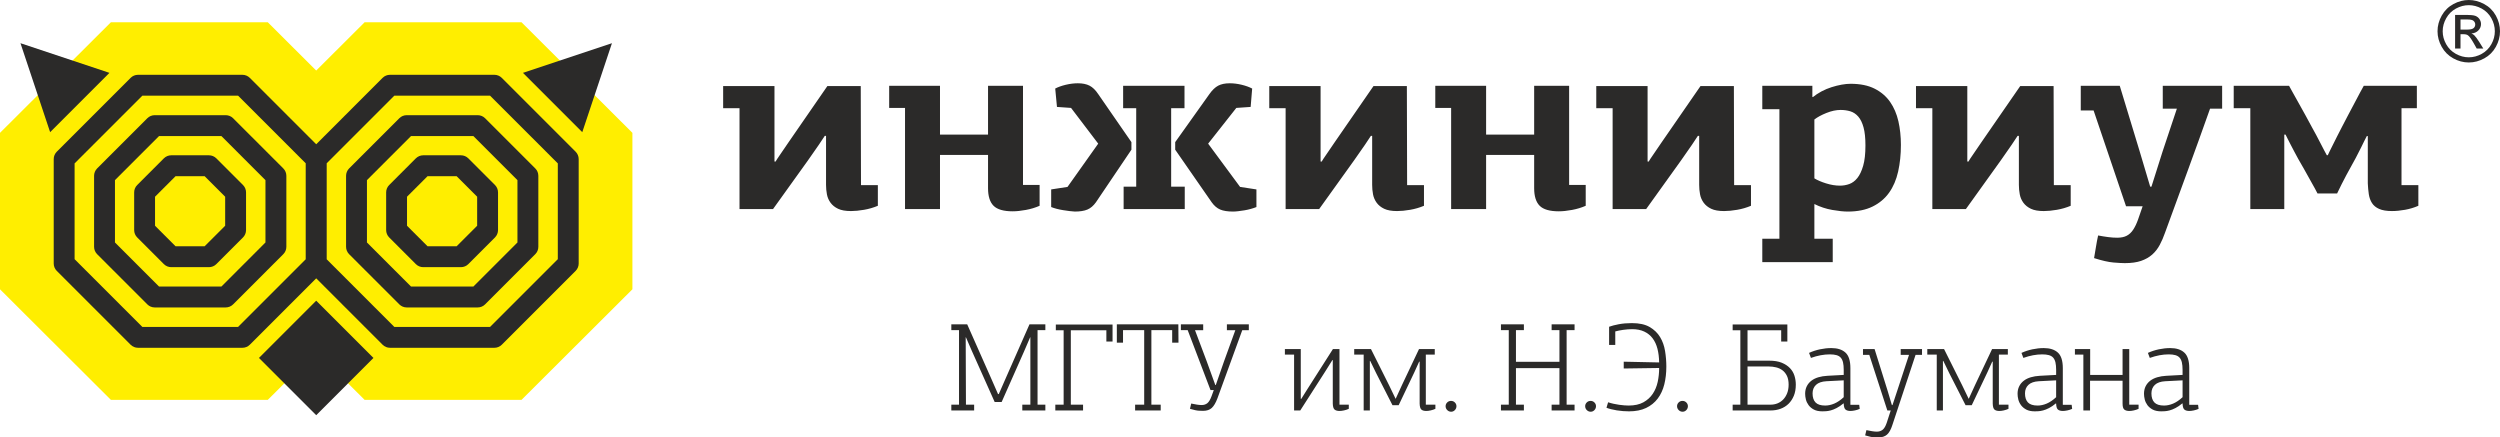
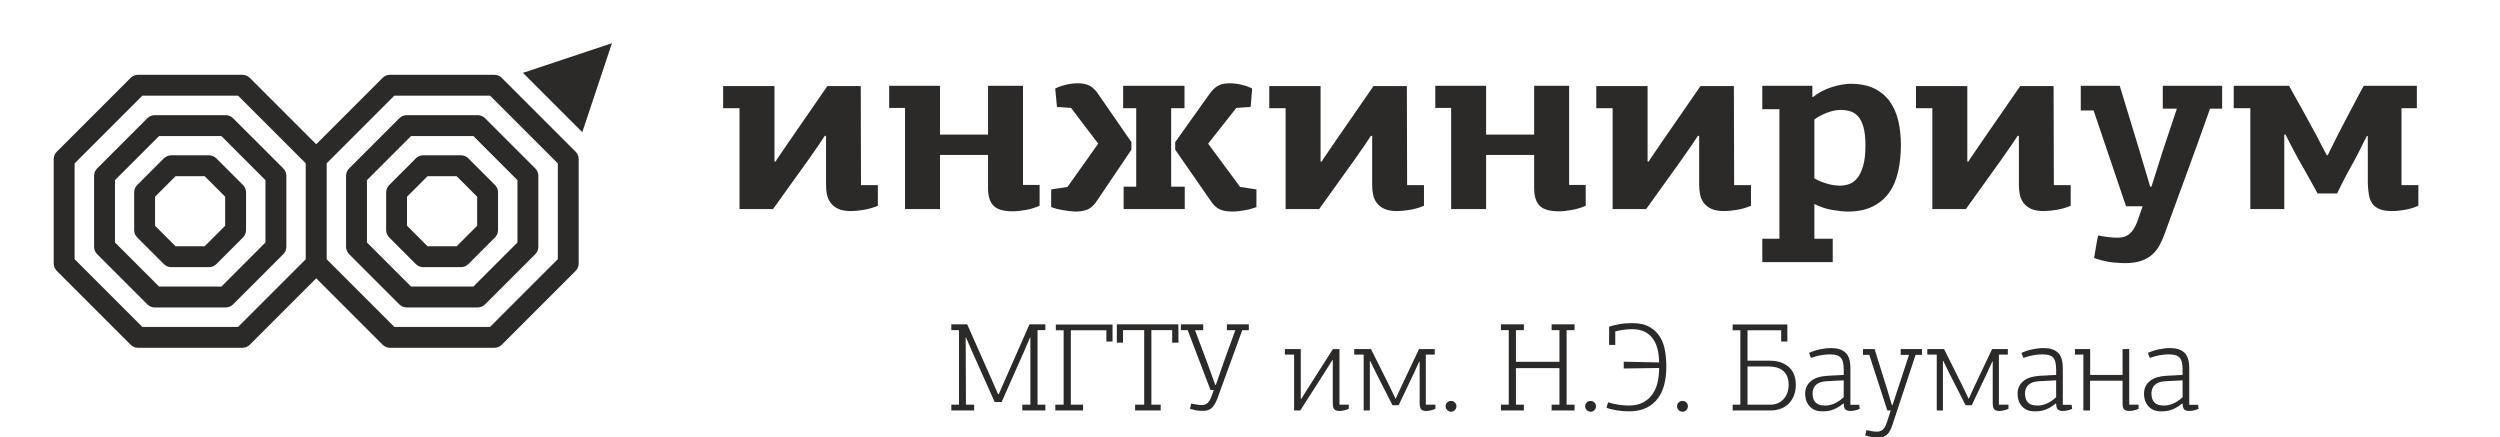
<svg xmlns="http://www.w3.org/2000/svg" xml:space="preserve" width="1688.39mm" height="295.431mm" version="1.1" style="shape-rendering:geometricPrecision; text-rendering:geometricPrecision; image-rendering:optimizeQuality; fill-rule:evenodd; clip-rule:evenodd" viewBox="0 0 289746.25 50699.21">
  <defs>
    <style type="text/css"> .fil2 {fill:#2B2A29} .fil1 {fill:#2B2A29;fill-rule:nonzero} .fil0 {fill:#FFEE00;fill-rule:nonzero} </style>
  </defs>
  <g id="Слой_x0020_1">
    <g id="_2316380813200">
-       <polygon class="fil0" points="42260.8,2578.27 36647.67,8176.17 31033.91,2578.27 12854.86,2578.27 -0,15396.9 -0,33526.85 12854.86,46346.14 31033.91,46346.14 36647.67,40747.58 42260.8,46346.14 60440.68,46346.14 73295.55,33526.85 73295.55,15396.9 60440.68,2578.27 " />
      <path class="fil1" d="M57301.57 40307.31l-12103.36 0c-321.31,0 -629.11,-126.24 -855.26,-353.88l-7694.65 -7694.87 -7695.71 7694.87c-227.42,227.64 -536.1,353.88 -857.4,353.88l-12100.99 0c-321.31,0 -629.11,-126.24 -855.24,-353.88l-8558.27 -8556.98c-226.99,-227.42 -354.74,-535.22 -354.74,-855.89l0 -12102.48c0,-321.31 127.75,-627.62 354.74,-855.26l8558.27 -8558.25c226.13,-226.99 533.93,-354.75 855.24,-354.75l12100.99 0c321.31,0 629.98,127.76 857.4,354.75l7695.71 7695.51 7694.65 -7695.51c226.15,-226.99 533.95,-354.75 855.26,-354.75l12103.36 0c318.94,0 628.25,127.76 855.24,354.75l8557.61 8558.25c226.78,227.64 354.53,533.95 354.53,855.26l0 12102.48c0,320.67 -127.75,628.47 -354.53,855.89l-8557.61 8556.98c-226.99,227.64 -536.3,353.88 -855.24,353.88zm-11602.65 -2419.77l0 0 11101.29 0 7848.98 -7848.98 0 -11099.98 -7848.98 -7847.49 -11101.29 0 -7834.84 7834.62 0 11125.72 7834.84 7836.11zm-29204.22 0l0 0 11099.78 0 7836.33 -7836.11 0 -11125.72 -7836.33 -7834.62 -11099.78 0 -7848.98 7847.49 0 11099.98 7848.98 7848.98zm38869.59 -2255.57l0 0 -8227.95 0c-321.31,0 -627.62,-127.11 -855.24,-353.9l-5818.68 -5818.89c-225.5,-226.78 -353.9,-533.73 -353.9,-855.24l0 -8227.74c0,-320.02 128.4,-628.47 353.9,-855.24l5818.68 -5818.05c227.63,-226.77 533.93,-353.88 855.24,-353.88l8227.95 0c321.31,0 629.76,127.11 855.89,353.88l5818.03 5818.05c227.64,226.77 354.53,535.22 354.53,855.24l0 8227.74c0,321.51 -126.89,628.46 -354.53,855.24l-5818.03 5818.89c-226.13,226.78 -534.59,353.9 -855.89,353.9zm-7725.95 -2420.63l0 0 7225.24 0 5108.76 -5109.41 0 -7224.37 -5108.76 -5108.76 -7225.24 0 -5109.4 5108.76 0 7224.37 5109.4 5109.41zm-21478.27 2420.63l0 0 -8228.6 0c-319.8,0 -628.46,-127.11 -855.24,-353.9l-5818.68 -5818.89c-225.27,-226.78 -353.88,-533.73 -353.88,-855.24l0 -8227.74c0,-320.02 128.61,-628.47 353.88,-855.24l5818.68 -5818.05c226.78,-226.77 535.44,-353.88 855.24,-353.88l8228.6 0c320.02,0 629.11,127.11 855.24,353.88l5818.68 5818.05c226.99,226.77 354.75,535.22 354.75,855.24l0 8227.74c0,321.51 -127.76,628.46 -354.75,855.24l-5818.68 5818.89c-226.13,226.78 -535.22,353.9 -855.24,353.9zm-7726.59 -2420.63l0 0 7226.08 0 5107.9 -5109.41 0 -7224.37 -5107.9 -5108.76 -7226.08 0 -5109.41 5108.76 0 7224.37 5109.41 5109.41zm34988.17 -2247.23l0 0 -4367.76 0c-321.31,0 -628.25,-125.6 -856.73,-353.88l-3088.11 -3088.33c-226.78,-227.63 -354.75,-535.43 -354.75,-856.73l0 -4367.56c0,-322.17 127.97,-628.46 354.75,-856.1l3088.11 -3089.6c228.48,-226.15 535.43,-353.9 856.73,-353.9l4367.76 0c321.31,0 629.76,127.75 856.75,353.9l3088.11 3089.6c227.64,227.64 354.75,533.93 354.75,856.1l0 4367.56c0,321.31 -127.11,629.11 -354.75,856.73l-3088.11 3088.33c-226.99,228.28 -535.44,353.88 -856.75,353.88zm-3867.03 -2419.77l0 0 3366.32 0 2380.54 -2379.68 0 -3365.69 -2380.54 -2380.54 -3366.32 0 -2381.19 2380.54 0 3365.69 2381.19 2379.68zm-25337.19 2419.77l0 0 -4368.4 0c-320.45,0 -629.11,-125.6 -856.75,-353.88l-3087.25 -3088.33c-229.14,-227.63 -355.39,-535.43 -355.39,-856.73l0 -4367.56c0,-322.17 126.25,-628.46 355.39,-856.1l3087.25 -3089.6c227.64,-226.15 536.3,-353.9 856.75,-353.9l4368.4 0c321.53,0 628.47,127.75 856.12,353.9l3088.09 3089.6c227.01,227.64 355.39,533.93 355.39,856.1l0 4367.56c0,321.31 -128.38,629.11 -355.39,856.73l-3088.09 3088.33c-227.64,228.28 -534.59,353.88 -856.12,353.88zm-3867.69 -2419.77l0 0 3365.69 0 2381.19 -2379.68 0 -3365.69 -2381.19 -2380.54 -3365.69 0 -2380.54 2380.54 0 3365.69 2380.54 2379.68z" />
-       <polygon class="fil2" points="2371.75,5007.25 5809.9,15319.09 12683.59,8443.9 " />
      <polygon class="fil2" points="70923.36,5007.25 67485.01,15319.09 60612.16,8443.9 " />
-       <polygon class="fil2" points="36647.88,34849.39 43283.22,41484.74 36647.88,48120.94 30011.67,41484.74 " />
    </g>
    <g id="_2316380801152">
      <path class="fil1" d="M253731.13 42668.68l0 0c0,-858.24 -192.69,-1461.65 -577.66,-1808.66 -383.47,-346.4 -925.55,-518.73 -1627.97,-518.73 -428.05,0 -866.6,47.59 -1315.02,142.76 -448.42,95.38 -872.61,234.49 -1271.07,416.04l219.27 581.54c769.73,-274.6 1500.22,-410.05 2192.14,-410.05 300.94,0 556.43,29.57 765.21,87.88 210.28,58.93 375.74,156.48 497.5,294.07 122.6,137.62 209.42,321.31 263.22,549.81 52.94,232.14 80.81,517.87 80.81,861.25l0 587.53 -1898.69 102.88c-371.25,20.37 -714.64,75.46 -1031.45,168.49 -315.3,93.01 -588.16,225.48 -817.3,401.67 -229.14,176.21 -407.7,390.12 -533.95,642.62 -126.24,253.37 -189.05,545.31 -189.05,876.47 0,204.92 29.59,424.21 87.02,658.7 57.44,232.77 163.34,452.06 312.95,657.84 151.98,202.55 356.25,374.25 614.11,511.21 258.5,135.26 587.53,202.57 986.85,202.57 117.04,0 255.49,-5.37 416.48,-14.36 160.32,-9.01 341.88,-40.74 546.79,-93.68 204.92,-54.44 431.71,-142.97 680.56,-271.57 247.36,-126.25 513.37,-305.45 796.31,-539.94l29.36 15.22c9.85,359.89 79.52,593.53 212.63,701.77 129.89,106.54 322.82,159.48 576.17,159.48 136.76,0 306.94,-21.86 510.37,-63.44 204.9,-43.95 390.11,-102.9 557.29,-180.05l-58.93 -471.78 -1023.95 0 0 -4247.51zm-773.57 1412.55l0 0 0 1952.49c-371.25,343.17 -735.65,589.67 -1097.04,742.51 -359.23,151.96 -710.99,226.77 -1051.15,226.77 -515.73,0 -888.47,-120.25 -1117.6,-359.03 -229.15,-241.35 -344.03,-589.88 -344.03,-1050.29 0,-410.7 135.25,-741.22 401.47,-991.36 268.37,-249.51 670.69,-389.47 1205.28,-418.2l2003.08 -102.88zm-5653.85 3485.29l0 0c204.27,-44.79 388.61,-105.23 554.3,-183.9l0 -481.64 -1081.39 0 0 -6443.3 -774.22 0 0 2994.44 -3755.14 0 0 -2994.44 -1767.94 0 0 643.47 979.13 0 0 6472.02 775.08 0 0 -3448.01 3768.87 0 0 2645.06c0,359.89 67.31,593.53 204.92,701.77 135.25,106.54 329.67,159.48 584.52,159.48 136.12,0 306.94,-21.86 511.86,-64.95zm-8226.46 -4897.83l0 0c0,-858.24 -192.69,-1461.65 -577.66,-1808.66 -384.75,-346.4 -927.06,-518.73 -1628.83,-518.73 -427.83,0 -867.25,47.59 -1315.66,142.76 -447.56,95.38 -871.12,234.49 -1269.58,416.04l218.41 581.54c769.93,-274.6 1499.57,-410.05 2191.49,-410.05 300.95,0 557.94,29.57 766.72,87.88 209.42,58.93 375.11,156.48 498.36,294.07 120.88,137.62 208.76,321.31 262.36,549.81 53.8,232.14 80.16,517.87 80.16,861.25l0 587.53 -1899.55 102.88c-371.25,20.37 -712.91,75.46 -1029.94,168.49 -316.79,93.01 -590.51,225.48 -818.16,401.67 -229.14,176.21 -406.84,390.12 -532.23,642.62 -127.75,253.37 -190.54,545.31 -190.54,876.47 0,204.92 28.71,424.21 86.17,658.7 58.93,232.77 164.18,452.06 315.3,657.84 149.83,202.55 355.39,374.25 611.74,511.21 258.72,135.26 589.04,202.57 988.36,202.57 115.75,0 256.35,-5.37 415.2,-14.36 161.83,-9.01 344.66,-40.74 547.44,-93.68 206.41,-54.44 432.55,-142.97 682.05,-271.57 248,-126.25 513.36,-305.45 794.59,-539.94l29.57 15.22c9.01,359.89 80.18,593.53 211.79,701.77 131.61,106.54 324.31,159.48 576.17,159.48 136.96,0 308.44,-21.86 512.72,-63.44 204.05,-43.95 387.96,-102.9 554.3,-180.05l-56.8 -471.78 -1023.95 0 0 -4247.51zm-774.22 1412.55l0 0 0 1952.49c-371.25,343.17 -735.63,589.67 -1096.37,742.51 -359.9,151.96 -711.64,226.77 -1051.17,226.77 -517.22,0 -889.32,-120.25 -1119.11,-359.03 -227.64,-241.35 -341.88,-589.88 -341.88,-1050.29 0,-410.7 133.12,-741.22 400.83,-991.36 267.08,-249.51 670.06,-389.47 1206.13,-418.2l2001.57 -102.88zm-7348.48 -2162.56l0 0 0 4851.55c9.87,359.89 76.32,593.53 203.41,701.77 126.25,106.54 316.81,159.48 570.18,159.48 136.1,0 303.94,-21.86 503.71,-64.95 200.2,-44.79 381.75,-105.23 548.09,-183.9l0 -481.64 -1110.12 0 0 -5799.82 1036.81 0 0 -643.47 -1826.89 0 -1971.35 4163.49 -730.5 1593.26 -14.36 0 -759.86 -1577.4 -2089.47 -4179.35 -1944.13 0 0 643.47 1096.6 0 0 6472.02 716.15 0 0 -5742.38 43.73 0 688.9 1417.06 1889.7 3712.93 717.64 0 1814.67 -3814.11 556.66 -1228 60.44 0zm-11616.36 5025.39l0 0 -73.3 0 -482.5 -1621.12 -1519.72 -4865.26 -1344.61 0 0 673.06 731.99 0 2090.1 6442.44 393.13 0 -467.28 1438.27c-136.76,396.32 -296.44,666.18 -482.5,806.16 -185.2,139.74 -404.47,209.42 -657.84,209.42 -164.83,0 -349.38,-16.73 -553.45,-50.59 -205.76,-33.45 -425.05,-75.03 -657.82,-124.74l-145.97 609.39c457.41,139.11 806.16,213.91 1044.94,223.76 238.35,9.87 395.48,14.36 474.13,14.36 428.7,0 766.72,-108.03 1014.94,-327.3 248.65,-220.14 455.06,-591.39 621.4,-1116.11l2687.48 -8125.07 747.21 0 0 -673.06 -2470.57 0 0 673.06 964.13 0 -1388.32 4226.08 -525.59 1587.25zm-4880.26 -4275.38l0 0c0,-858.24 -191.19,-1461.65 -577.03,-1808.66 -384.12,-346.4 -927.7,-518.73 -1628.61,-518.73 -428.91,0 -866.62,47.59 -1315.02,142.76 -448.42,95.38 -871.97,234.49 -1269.58,416.04l217.77 581.54c769.71,-274.6 1500.21,-410.05 2191.27,-410.05 300.95,0 556.66,29.57 766.72,87.88 209.42,58.93 375.97,156.48 496.87,294.07 122.6,137.62 209.42,321.31 263.85,549.81 52.94,232.14 80.16,517.87 80.16,861.25l0 587.53 -1898.69 102.88c-371.25,20.37 -714.62,75.46 -1031.43,168.49 -316.16,93.01 -587.53,225.48 -816.66,401.67 -229.79,176.21 -407.47,390.12 -533.09,642.62 -127.75,253.37 -190.54,545.31 -190.54,876.47 0,204.92 29.57,424.21 87.02,658.7 57.44,232.77 163.97,452.06 314.44,657.84 149.83,202.55 355.39,374.25 613.25,511.21 257.86,135.26 585.38,202.57 985.36,202.57 118.74,0 255.49,-5.37 417.32,-14.36 160.34,-9.01 344.03,-40.74 548.3,-93.68 203.43,-54.44 431.07,-142.97 678.21,-271.57 247.36,-126.25 515.07,-305.45 797.8,-539.94l28.71 15.22c9.87,359.89 80.18,593.53 212.42,701.77 130.12,106.54 322.17,159.48 576.39,159.48 136.76,0 306.09,-21.86 511.01,-63.44 204.27,-43.95 389.47,-102.9 555.8,-180.05l-58.95 -471.78 -1023.08 0 0 -4247.51zm-773.59 1412.55l0 0 0 1952.49c-370.39,343.17 -736.49,589.67 -1096.37,742.51 -359.25,151.96 -711.64,226.77 -1051.8,226.77 -517.24,0 -888.48,-120.25 -1116.97,-359.03 -229.15,-241.35 -344.68,-589.88 -344.68,-1050.29 0,-410.7 134.61,-741.22 402.12,-991.36 267.71,-249.51 670.69,-389.47 1205.48,-418.2l2002.22 -102.88zm-8707.23 -1607.6l0 0c300.95,0 593.53,34.08 875.61,102.88 282.73,68.8 530.72,185.2 745.5,350.89 214.14,166.33 384.12,381.75 512.09,650.32 124.74,267.51 189.05,601.03 189.05,999.51 0,372.1 -56.8,699.4 -167.18,986.85 -113.4,287.43 -263.22,530.93 -453.77,731.13 -190.56,198.91 -411.99,350.26 -664.7,453.14 -252.49,102.02 -525.35,152.61 -818.81,152.61l-2658.77 0 0 -4427.35 2441 0zm-4164.35 -4864.4l0 0 0 670.69 891.69 0 0 8621.06 -891.69 0 0 672.2 4405.5 0c409.82,0 793.29,-66.45 1149.33,-196.56 357.11,-131.61 663.19,-323.66 923.41,-578.52 257.86,-252.51 461.93,-563.95 614.75,-933.7 151.98,-371.47 226.13,-799.31 226.13,-1287.15 0,-350.04 -49.94,-691.06 -154.33,-1022.24 -102.02,-331.16 -274.58,-625.45 -518.71,-883.32 -244.99,-257.86 -562.66,-467.28 -951.93,-629.11 -392.46,-160.34 -880.31,-240.5 -1464.84,-240.5l-2505.95 0 0 -3522.16 3901.79 0 0 1300.66 715.48 0 0 -1971.35 -6340.62 0zm-5369.4 9036.26l0 0c-122.6,-121.11 -269.22,-182.2 -446.27,-182.2 -175.34,0 -324.31,61.09 -445.42,182.2 -121.74,122.39 -182.83,265.36 -182.83,431.69 0,174.7 64.1,325.17 190.56,452.28 126.25,126.24 276.72,189.68 452.92,189.68 164.83,0 308.45,-63.44 431.05,-189.68 120.9,-127.11 182.83,-277.58 182.83,-452.28 0,-166.33 -61.93,-309.29 -182.83,-431.69zm-3149.61 -3996.52l0 0c0,547.65 -55.95,1082.88 -166.34,1606.11 -113.38,523.43 -306.09,986.22 -578.31,1392.18 -272.21,405.98 -635.32,733.5 -1088.24,983.01 -452.92,248.85 -1020.07,372.74 -1701.28,372.74 -137.6,0 -300.3,-6.64 -490,-21.01 -189.9,-15.86 -391.82,-37.93 -606.59,-65.8 -214.77,-29.59 -430.19,-68.16 -649.48,-118.1 -219.27,-47.59 -431.69,-106.54 -635.96,-174.7l-189.7 636.83c145.75,57.44 322.8,111.89 533.08,164.83 207.92,52.08 429.34,98.16 664.68,136.76 233.65,37.07 472.43,66.65 715.93,84.88 243.5,19.5 477.15,27.87 701.77,27.87 769.09,0 1428.42,-130.12 1979.72,-393.13 548.3,-263.22 999.72,-626.96 1347.39,-1088.87 348.75,-462.15 601.24,-1009.59 760.72,-1643.19 156.68,-635.32 236,-1321.03 236,-2060.54 0,-593.74 -48.45,-1193.26 -145.97,-1796.65 -97.53,-603.61 -288.08,-1145.06 -576.17,-1622.19 -285.94,-477.78 -689.55,-866.4 -1209.14,-1168.84 -519.57,-302.65 -1207.63,-453.12 -2062.89,-453.12 -552.79,0 -1061.66,43.93 -1524.44,131.61 -460.42,87.66 -831.03,185.41 -1114.6,291.09l0 2104.47 715.48 0 0 -1563.03c107.39,-28.71 242.01,-60.44 402.12,-95.16 159.7,-34.08 327.52,-62.81 502.22,-87.02 174.7,-23.37 353.9,-44.58 539.08,-58.95 183.69,-14.36 353.24,-21.86 509.72,-21.86 542.09,0 1012.57,93.01 1405.7,278.87 392.46,184.55 716.77,443.91 968.62,780.44 252.51,336.53 440.06,739.49 561.17,1212.12 120.88,473.29 186.04,1001.87 195.71,1585.76l-4104.34 -87.68 0 789.45 4104.34 -59.15zm-7501.97 3996.52l0 0c-120.88,-121.11 -270.72,-182.2 -445.42,-182.2 -174.48,0 -324.29,61.09 -444.56,182.2 -122.39,122.39 -183.04,265.36 -183.04,431.69 0,174.7 62.79,325.17 189.05,452.28 127.11,126.24 278.44,189.68 455.28,189.68 162.69,0 307.8,-63.44 428.68,-189.68 121.76,-127.11 182.41,-277.58 182.41,-452.28 0,-166.33 -60.65,-309.29 -182.41,-431.69zm-2301.01 927.7l0 0 0 -672.2 -921.05 0 0 -8634.79 921.05 0 0 -672.84 -2659.42 0 0 672.84 906.69 0 0 3665.99 -5040.6 0 0 -3665.99 920.2 0 0 -672.84 -2659.41 0 0 672.84 905.83 0 0 8634.79 -905.83 0 0 672.2 2659.41 0 0 -672.2 -920.2 0 0 -4236.79 5040.6 0 0 4236.79 -906.69 0 0 672.2 2659.42 0zm-13873.44 -927.7l0 0c-120.9,-121.11 -269.86,-182.2 -444.56,-182.2 -175.54,0 -323.66,61.09 -446.27,182.2 -120.02,122.39 -182.83,265.36 -182.83,431.69 0,174.7 64.3,325.17 190.56,452.28 126.25,126.24 278.22,189.68 452.06,189.68 166.33,0 310.15,-63.44 431.05,-189.68 123.25,-127.11 183.69,-277.58 183.69,-452.28 0,-166.33 -60.44,-309.29 -183.69,-431.69zm-4082.46 -4726.81l0 0 0 4851.55c9.85,359.89 77.81,593.53 204.05,701.77 126.25,106.54 316.81,159.48 570.18,159.48 136.96,0 303.94,-21.86 503.71,-64.95 200.2,-44.79 382.61,-105.23 548.07,-183.9l0 -481.64 -1110.1 0 0 -5799.82 1036.15 0 0 -643.47 -1825.6 0 -1971.98 4163.49 -730.5 1593.26 -13.51 0 -760.72 -1577.4 -2090.1 -4179.35 -1943.29 0 0 643.47 1096.39 0 0 6472.02 716.13 0 0 -5742.38 43.09 0 688.92 1417.06 1889.47 3712.93 718.48 0 1816.38 -3814.11 556.45 -1228 58.31 0zm-10067.05 -189.05l0 0 0 5040.6c9.22,359.89 80.16,593.53 211.77,701.77 131.61,106.54 324.52,159.48 577.03,159.48 136.1,0 306.31,-21.86 511.21,-64.95 204.92,-44.79 390.12,-105.23 555.81,-183.9l0 -481.64 -1080.74 0 0 -6443.3 -759.88 0 -2925.63 4588.33 -742.49 1182.76 -57.46 0 0 -5771.1 -1840.6 0 0 643.47 1066.17 0 0 6472.02 715.28 0 2864.55 -4471.09 861.25 -1372.46 43.73 0zm-15018.91 -4136.28l0 0 -2586.97 0 0 672.84 790.3 0 2642.69 6940.16 381.97 0 -263.87 724.49c-146.83,396.32 -310.81,663.83 -489.35,803.81 -180.05,139.97 -396.97,209.42 -649.48,209.42 -166.33,0 -352.39,-15.87 -557.31,-49.96 -203.41,-33.86 -421.19,-75.44 -656.33,-123.89l-145.97 608.74c458.27,139.13 805.3,212.42 1043.45,222.92 239,9.87 397.83,15.22 474.99,15.22 429.35,0 765.87,-111.89 1010.22,-335.67 242.64,-223.99 461.27,-595.23 655.49,-1110.96l2879.53 -7904.29 759.23 0 0 -672.84 -2542.16 0 0 672.84 978.29 0 -1314.16 3623.78 -948.92 2731.21 -58.95 0 -994.35 -2745.57 -1358.97 -3609.41 950.64 0 0 -672.84zm-2878.91 0l0 0 -7129.84 0 0 2118.83 716.79 0 0 -1446 2453.85 0 0 8634.79 -1051.8 0 0 672.2 2965.72 0 0 -672.2 -1080.53 0 0 -8634.79 2409.92 0 0 1446 730.27 0 -14.36 -2118.83zm-11044.47 9307.62l0 0 -1417.92 0 0 -8621.06 4119.56 0 0 1300.66 716.13 0 0 -1971.35 -6574.05 0 0 670.69 904.97 0 0 8621.06 -963.92 0 0 672.2 3215.22 0 0 -672.2zm-9854.43 -1227.14l-820.52 -1870.82 -2751.79 -6209.66 -1841.9 0 0 672.84 891.49 0 0 8634.79 -891.49 0 0 672.2 2645.06 0 0 -672.2 -949.78 0 -29.57 -7802.04 29.57 0 672.2 1548.45 2657.91 5947.29 805.3 0 2584.6 -5830.04 716.99 -1665.69 28.73 0 0 7802.04 -934.77 0 0 672.2 2672.48 0 0 -672.2 -905.2 0 0 -8634.79 905.2 0 0 -672.84 -1841.25 0 -2723.93 6180.94 -833.17 1899.55 -86.17 0z" />
      <path class="fil1" d="M269673.46 17989.33c-58.95,-97.53 -151.98,-267.51 -277.38,-511.01 -127.11,-241.35 -272.21,-524.07 -437.92,-843.88 -165.47,-320.67 -335.65,-645.82 -509.7,-977 -175.35,-330.52 -339.53,-631.46 -495.15,-904.55 -234.49,-427.19 -487.86,-892.12 -757.71,-1398.84 -274.58,-505.86 -540.59,-985.36 -803.17,-1443.4 -262.36,-455.28 -489.98,-865.11 -684.2,-1224.36 -194.4,-359.25 -332.02,-607.25 -409.19,-743.35l-6414.57 0 0 2594.45 1924.41 0 0 11690.53 3935.85 0 0 -8628.78 147.48 0c38.58,77.81 110.38,222.27 218.63,437.06 105.03,214.77 227.64,452.26 364.38,714.62 135.47,261.5 279.73,539.08 435.57,830.17 155.82,291.29 301.8,564.17 438.55,817.52 212.63,368.26 441.76,767.58 685.91,1195.43 241.15,426.54 469.63,834.87 683.56,1224.34 214.77,387.12 402.96,729 568.65,1018.58 165.69,292.6 267.73,487.65 306.31,583.67l2273.8 0c331.81,-698.77 690.41,-1414.04 1079.02,-2142.19 389.47,-728.99 749.37,-1384.47 1079.04,-1968.35 77.16,-154.98 174.68,-344.89 291.07,-568.67 116.61,-222.92 233,-451.42 350.26,-685.71 115.53,-232.14 228.28,-459.76 334.8,-684.4 105.9,-223.15 209.64,-422.7 305.67,-597.4l117.02 0 0 5480.03c19.72,449.05 59.17,865.74 116.61,1255.22 58.95,388.61 180.69,728.99 365.26,1020.07 185.19,291.94 461.91,520.87 831.03,684.2 368.24,165.06 863.38,248.22 1486.5,248.22 466.63,0 971.63,-47.79 1515.43,-145.32 543.6,-98.18 1060.16,-252.51 1544.81,-466.42l0 -2391.06 -1953.14 0 0 -8921.36 1779.3 0 0 -2594.45 -6151.56 0c-78.67,136.1 -213.91,384.1 -408.98,743.35 -193.54,359.25 -412.83,773.57 -655.67,1238.71 -242.64,467.28 -499.87,953.42 -772.1,1457.79 -272.21,506.72 -515.71,972.5 -729.64,1399.04 -154.96,293.23 -320.66,612.39 -494.5,963.29 -175.54,349.38 -340.37,679.68 -495.99,990.49 -155.84,311.66 -291.94,583.03 -407.7,816.66 -116.39,233.65 -186.04,378.11 -204.92,437.06l-115.73 0zm-20323.59 3644.13l0 0 -146.62 0 -1224.36 -4109.9 -2303.16 -7580.61 -4518.88 0 0 2856.81 1485.86 0 3762.66 11107.5 1922.27 0c-193.56,583.03 -372.74,1103.89 -539.29,1560.03 -163.97,458.05 -349.18,840.02 -554.1,1151.48 -201.92,310.79 -450.77,544.44 -742.72,699.62 -291.72,155.62 -659.97,232.77 -1108.39,232.77 -330.52,0 -679.91,-23.36 -1048.8,-72.66 -369.75,-47.59 -758.57,-111.03 -1166.06,-188.19 -97.53,446.91 -180.69,882.46 -248,1312.02 -68.8,426.33 -140.82,863.39 -220.13,1311.16 914.19,291.09 1662.9,461.93 2247.44,511.21 582.16,47.59 1019.22,72.45 1310.3,72.45 759.21,0 1390.69,-87.66 1895.69,-262.99 504.37,-175.56 933.27,-417.56 1283.31,-728.37 349.38,-310.79 641.33,-685.05 874.96,-1122.75 232.14,-437.04 436.2,-909.04 611.74,-1414.04 874.75,-2390.41 1750.37,-4780.61 2623.83,-7171.65 874.98,-2391.04 1739.23,-4791.09 2593.61,-7201.01l1400.55 0 0 -2653.4 -6881.21 0 0 2653.4 1634.18 0 -1662.9 4984.65c-213.93,681.42 -428.7,1355.97 -640.47,2027.31 -213.93,670.04 -429.56,1344.59 -641.33,2025.15zm-15364.66 -5888.34l0 0 0 5684.93c0,368.88 33.43,732.64 102.25,1093.39 67.94,359.89 207.05,685.05 421.82,977 214.14,290.21 505.88,524.07 874.98,698.54 368.9,176.19 865.11,262.58 1486.5,262.58 447.77,0 952.13,-47.79 1516.3,-145.32 563.95,-98.18 1098.52,-252.51 1603.74,-466.42l0 -2391.06 -1953.14 0c0,-1943.48 -4.5,-3862.54 -13.71,-5757.59 -10.5,-1894.83 -15,-3804.88 -15,-5729.51l-3866.4 0 -3605.33 5219.16c-329.03,466.63 -634.48,908.18 -915.7,1326.38 -281.44,418.18 -532.44,787.08 -756.22,1106.89 -221.64,321.51 -400.83,583.87 -537.59,788.79 -134.59,204.06 -201.9,315.3 -201.9,334.16l0 -28.71 -118.12 0 0 -8746.68 -5947.29 0 0 2565.74 1895.05 0 0 11690.53 3889.77 0 4034.87 -5625.98c487,-680.56 911.2,-1288.46 1271.09,-1822.39 360.74,-534.59 589.02,-879.47 688.26,-1034.44l145.77 0zm-22347.04 5508.74l0 0c-553.45,-173.21 -1005.73,-368.26 -1355.11,-582.4l0 -6822.04c349.38,-270.72 816.03,-524.07 1399.04,-757.71 583.03,-233.63 1128.12,-349.38 1633.34,-349.38 408.33,0 786.44,52.31 1137.11,159.48 349.38,107.38 654.83,310.81 918.05,612.6 260.85,300.94 466.63,719.77 611.11,1252.86 146.61,535.44 219.27,1230.35 219.27,2084.96 0,972.28 -87.02,1758.72 -263.22,2362.11 -173.19,602.75 -397.83,1073.89 -669.2,1413.41 -273.07,340.18 -584.52,573.16 -933.05,700.07 -349.38,126.46 -709.27,189.05 -1079.25,189.05 -524.72,0 -1063.8,-86.8 -1618.1,-262.99zm-7390.71 9126.92l0 0 8163.44 0 0 -2711.71 -2127.84 0 0 -4022.67c660.19,329.68 1350.61,557.96 2068.89,684.2 719.14,126.25 1322.52,189.06 1808.87,189.06 1126.61,0 2083.89,-194.2 2871.19,-583.03 787.09,-387.76 1423.7,-923.18 1909.19,-1602.25 487,-681.4 836.38,-1497.22 1050.31,-2449.99 213.28,-952.13 320.66,-1982.71 320.66,-3090.46 0,-972.5 -99.02,-1885.2 -291.09,-2741.08 -195.91,-853.75 -516.57,-1602.47 -962.64,-2243.58 -447.54,-641.98 -1044.94,-1151.7 -1792.79,-1531.3 -749.37,-378.76 -1676.42,-567.16 -2785.88,-567.16 -310.81,0 -654.83,33.22 -1033.58,100.51 -378.11,68.82 -769.08,164.85 -1166.06,291.94 -398.46,126.25 -784.07,286.59 -1152.32,481.01 -369.12,195.05 -708.63,417.32 -1019.44,670.69l-58.09 -28.73 0 -1283.29 -5802.83 0 0 2710.84 1983.36 0 0 15015.27 -1983.36 0 0 2711.71zm-7316.11 -14635.65l0 0 0 5684.93c0,368.88 33.22,732.64 101.39,1093.39 67.31,359.89 208.76,685.05 422.7,977 213.91,290.21 504.35,524.07 875.61,698.54 369.1,176.19 863.6,262.58 1486.7,262.58 446.07,0 950.42,-47.79 1516.08,-145.32 562.66,-98.18 1095.75,-252.51 1602.25,-466.42l0 -2391.06 -1953.12 0c0,-1943.48 -5.37,-3862.54 -14.36,-5757.59 -10.5,-1894.83 -14.36,-3804.88 -14.36,-5729.51l-3867.05 0 -3604.68 5219.16c-328.17,466.63 -634.48,908.18 -916.56,1326.38 -279.73,418.18 -533.08,787.08 -754.51,1106.89 -223.13,321.51 -402.33,583.87 -537.8,788.79 -135.25,204.06 -204.06,315.3 -204.06,334.16l0 -28.71 -116.39 0 0 -8746.68 -5947.29 0 0 2565.74 1895.69 0 0 11690.53 3888.28 0 4035.52 -5625.98c486.35,-680.56 909.68,-1288.46 1271.3,-1822.39 361.38,-534.59 590.51,-879.47 686.55,-1034.44l148.12 0zm-19124.95 -5802.17l0 0 0 5656.2 -5568.54 0 0 -5656.2 -5890.49 0 0 2564.88 1836.74 0 0 11720.1 4053.75 0 0 -6267.96 5568.54 0 0 3848.19c0,933.05 213.26,1614.24 640.47,2041.66 428.68,427.83 1166.68,640.47 2216.34,640.47 446.07,0 956.42,-52.94 1530.45,-159.7 573.16,-106.52 1102.4,-266.86 1587.88,-480.77l0 -2419.77 -1922.9 0 0 -11487.1 -4052.24 0zm-18774.93 5802.17l0 0 0 5684.93c0,368.88 33.22,732.64 100.53,1093.39 67.94,359.89 210.05,685.05 423.33,977 213.28,290.21 504.37,524.07 874.12,698.54 369.74,176.19 865.97,262.58 1487.56,262.58 447.56,0 951.93,-47.79 1516.73,-145.32 561.8,-98.18 1096.6,-252.51 1603.11,-466.42l0 -2391.06 -1954.63 0c0,-1943.48 -4.51,-3862.54 -13.73,-5757.59 -10.5,-1894.83 -15,-3804.88 -15,-5729.51l-3865.54 0 -3605.55 5219.16c-328.15,466.63 -633.61,908.18 -915.68,1326.38 -279.73,418.18 -532.23,787.08 -754.73,1106.89 -223.78,321.51 -402.12,583.87 -538.22,788.79 -136.1,204.06 -203.41,315.3 -203.41,334.16l0 -28.71 -116.61 0 0 -8746.68 -5947.92 0 0 2565.74 1895.03 0 0 11690.53 3889.57 0 4034.24 -5625.98c488.49,-680.56 911.19,-1288.46 1272.58,-1822.39 361.6,-534.59 590.74,-879.47 686.77,-1034.44l147.47 0zm-31750.25 903.69l0 0 -3556.88 5013.38 -1894.42 291.72 0 2041.66c388.84,155.19 856.12,276.95 1399.06,363.75 544.44,88.53 992,141.48 1341.38,160.34 603.38,0 1088.89,-77.17 1458.63,-232.79 369.12,-155.19 698.78,-437.04 989.87,-845.37l4112.04 -6092.63 0 -876.25 -3849.68 -5567.05c-309.95,-467.26 -644.98,-793.29 -1004.22,-976.98 -360.54,-184.55 -812.82,-276.72 -1356.6,-276.72 -447.56,0 -914.21,58.95 -1399.49,173.82 -484.85,117.26 -893.18,263.22 -1223.48,437.92l203.41 2128.68 1632.47 115.55 3147.92 4140.98zm12740.83 0l0 0 3265.8 -4140.98 1661.42 -115.55 175.34 -2128.68c-330.32,-174.7 -734.15,-320.66 -1210.65,-437.92 -475.64,-114.88 -938.4,-173.82 -1384.47,-173.82 -544.44,0 -989.85,92.17 -1341.38,276.72 -349.38,183.69 -689.77,509.72 -1020.07,976.98l-3963.94 5567.05 0 876.25 4226.94 6092.63c291.09,408.33 620.98,690.19 990.73,845.37 368.24,155.62 864.89,232.79 1486.5,232.79 175.54,0 379.6,-14.36 611.74,-43.09 234.51,-28.71 472.63,-62.79 715.28,-101.39 242.01,-40.07 485.51,-92.81 729,-161.83 242.85,-67.08 461.27,-139.74 654.83,-217.77l0 -2041.66 -1894.19 -291.72 -3702.85 -5013.38zm-9795.48 7579.12l0 0 7084.62 0 0 -2594.47 -1575.24 0 0 -9096.06 1545.65 0 0 -2594.45 -7112.48 0 0 2594.45 1516.08 0 0 9096.06 -1458.64 0 0 2594.47zm-15714.04 -14284.98l0 0 0 5656.2 -5567.68 0 0 -5656.2 -5890.49 0 0 2564.88 1837.39 0 0 11720.1 4053.1 0 0 -6267.96 5567.68 0 0 3848.19c0,933.05 213.28,1614.24 641.98,2041.66 426.54,427.83 1166.9,640.47 2215.71,640.47 446.91,0 956.42,-52.94 1529.59,-159.7 574.02,-106.52 1104.09,-266.86 1589.6,-480.77l0 -2419.77 -1924.64 0 0 -11487.1 -4052.24 0zm-18774.93 5802.17l0 5684.93c0,368.88 33.22,732.64 102.04,1093.39 67.31,359.89 208.76,685.05 422.7,977 214.14,290.21 505.86,524.07 875.61,698.54 368.24,176.19 864.46,262.58 1486.7,262.58 446.07,0 951.93,-47.79 1515.45,-145.32 563.3,-98.18 1097.02,-252.51 1603.11,-466.42l0 -2391.06 -1953.35 0c0,-1943.48 -3,-3862.54 -15.02,-5757.59 -9.22,-1894.83 -13.71,-3804.88 -13.71,-5729.51l-3867.05 0 -3603.82 5219.16c-329.03,466.63 -634.48,908.18 -915.7,1326.38 -281.44,418.18 -533.93,787.08 -756.22,1106.89 -221.64,321.51 -402.33,583.87 -536.94,788.79 -136.76,204.06 -204.92,315.3 -204.92,334.16l0 -28.71 -114.88 0 0 -8746.68 -5948.8 0 0 2565.74 1897.2 0 0 11690.53 3886.77 0 4037.24 -5625.98c486.14,-680.56 909.68,-1288.46 1270.21,-1822.39 361.6,-534.59 590.74,-879.47 687.42,-1034.44l145.96 0z" />
-       <path class="fil1" d="M286130 0c607.25,0 1200.78,156.05 1780.16,468.12 579.6,311.89 1030.8,757.73 1354.03,1337.31 320.45,582.17 482.07,1186.85 482.07,1816.38 0,624.18 -158.83,1223.07 -476.5,1799.67 -317.65,576.8 -763.29,1022.65 -1337.31,1340.09 -576.6,320.45 -1175.69,479.29 -1802.45,479.29 -626.96,0 -1228.63,-158.84 -1802.66,-479.29 -573.82,-317.45 -1019.66,-763.29 -1339.89,-1340.09 -320.45,-576.6 -482.07,-1175.49 -482.07,-1799.67 0,-629.54 161.62,-1234.21 487.63,-1816.38 325.82,-579.58 777.23,-1025.43 1356.62,-1337.31 576.8,-312.07 1170.11,-468.12 1780.36,-468.12zm0 599.09c-509.93,0 -1002.93,130.97 -1485,389.9 -481.85,261.93 -860.82,635.32 -1131.11,1119.97 -273.08,484.85 -409.62,989 -409.62,1512.86 0,521.08 133.75,1022.44 401.26,1498.94 267.51,479.07 640.9,852.46 1122.75,1119.97 479.28,267.51 980.64,401.04 1501.72,401.04 520.87,0 1019.66,-133.53 1501.72,-401.04 479.07,-267.51 852.46,-640.9 1117.19,-1119.97 264.5,-476.5 398.26,-977.86 398.26,-1498.94 0,-523.86 -133.75,-1028 -403.84,-1512.86 -270.29,-484.65 -649.26,-858.04 -1131.11,-1119.97 -482.07,-258.93 -978.08,-389.9 -1482.22,-389.9zm-1588.11 5025.8l0 -3897.48 1337.31 0c457,0 788.38,36.23 994.59,105.88 203.41,72.45 367.81,197.63 490.41,375.97 119.82,181.12 181.14,370.61 181.14,574.02 0,284.22 -100.32,532.01 -303.73,741 -203.41,211.79 -473.72,331.6 -810.66,356.68 136.31,58.52 247.77,125.4 331.38,206.21 156.05,153.25 348.3,412.19 576.8,774.43l473.49 763.29 -766.07 0 -345.54 -615.6c-272.86,-482.07 -492.99,-785.58 -657.39,-908.18 -114.26,-89.17 -284.24,-133.75 -504.37,-133.75l-370.39 0 0 1657.54 -626.98 0zm626.98 -2195.34l763.29 0c365.03,0 613.03,-55.74 746.56,-164.42 130.97,-108.66 197.85,-250.57 197.85,-428.91 0,-114.24 -30.65,-217.35 -94.75,-309.29 -64.08,-91.97 -150.47,-158.83 -264.5,-206.21 -114.24,-44.58 -326.03,-66.88 -632.54,-66.88l-715.91 0 0 1175.71z" />
    </g>
  </g>
</svg>